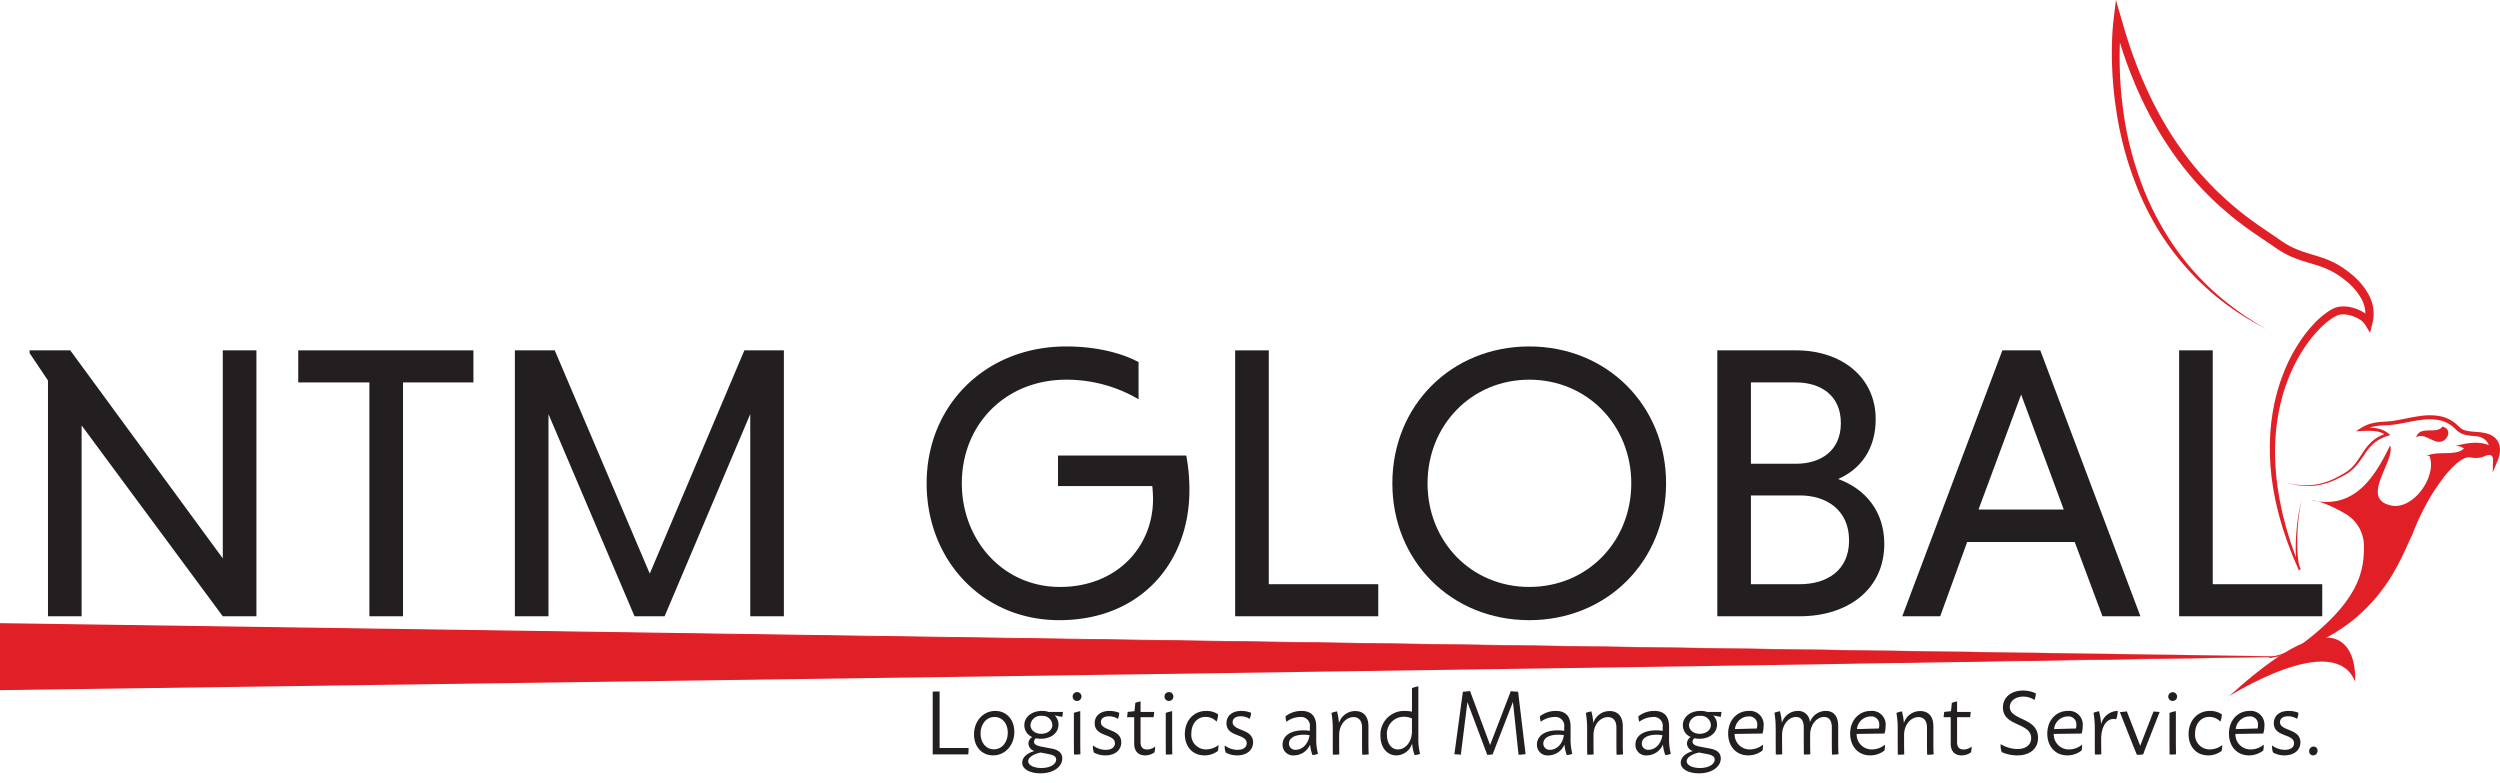
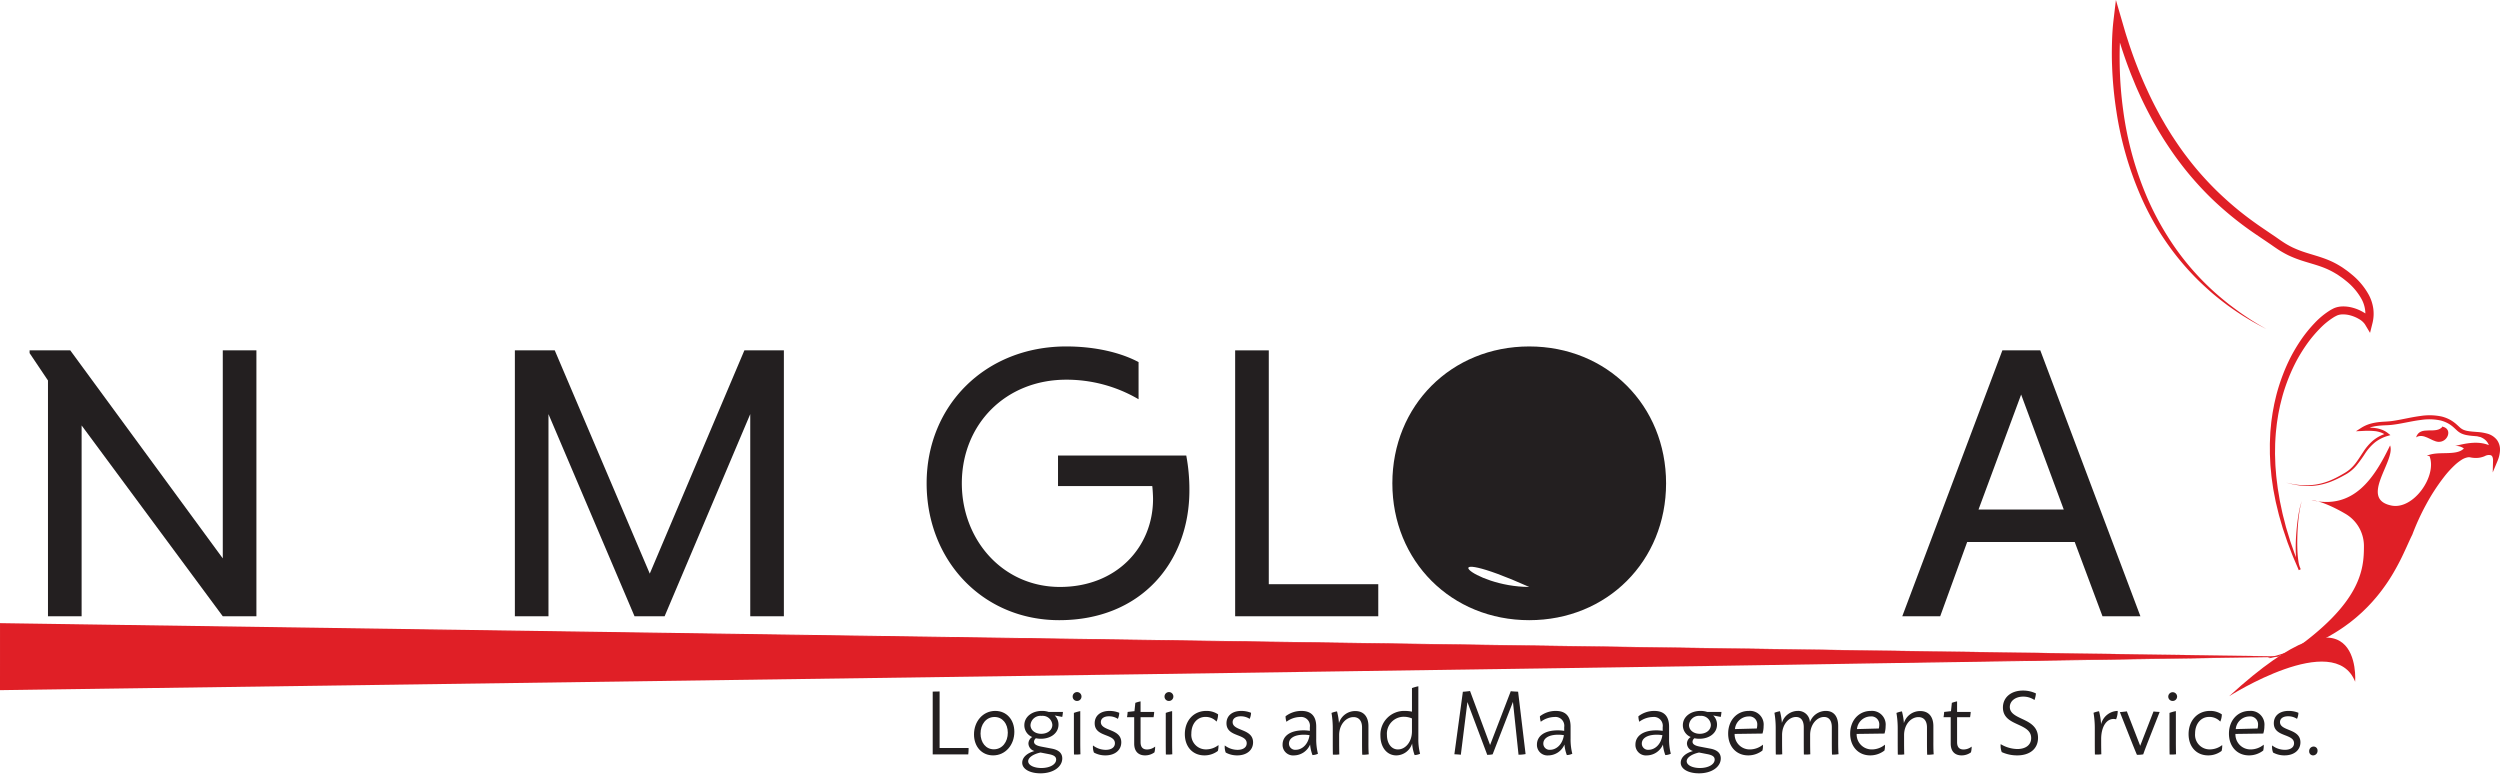
<svg xmlns="http://www.w3.org/2000/svg" id="Layer_1" data-name="Layer 1" viewBox="0 0 613.039 192.003">
  <defs>
    <style>
      .cls-1 {
        fill: #231f20;
      }

      .cls-2 {
        fill: #e01f26;
      }
    </style>
  </defs>
  <title>NTM logo</title>
  <g>
    <path class="cls-1" d="M257.817,191.83H249.1v-15.4c.856,0,1.469-.021,1.692-.035v13.875H257.9A11.782,11.782,0,0,1,257.817,191.83Z" transform="translate(-20.386 -6.845)" />
    <path class="cls-1" d="M259.227,186.939c0-3.194,2.181-5.767,5.217-5.767,2.735,0,4.675,2.106,4.674,5.138,0,3.2-2.18,5.769-5.208,5.769C261.175,192.079,259.227,189.975,259.227,186.939Zm8.288-.432c-.008-2.208-1.307-3.853-3.274-3.845-2.064.007-3.418,1.835-3.41,4.073.008,2.18,1.288,3.859,3.269,3.853C266.161,190.582,267.523,188.765,267.515,186.508Z" transform="translate(-20.386 -6.845)" />
    <path class="cls-1" d="M280.869,192.815c0,2.034-2.144,3.661-5.336,3.661-2.57,0-4.483-1.022-4.483-2.594,0-1.419,1.352-2.42,3.008-2.873a1.985,1.985,0,0,1-1.485-1.843,1.9,1.9,0,0,1,.933-1.59,3.1,3.1,0,0,1-1.937-2.893c0-2.122,1.944-3.512,4.316-3.512a5.293,5.293,0,0,1,1.651.249h3.5a8.742,8.742,0,0,1-.173,1.223l-1.851-.355a3.063,3.063,0,0,1,.935,2.241c0,2.123-1.935,3.473-4.311,3.473a5.685,5.685,0,0,1-1.225-.128,1.116,1.116,0,0,0-.466.851c0,.442.284.914,1.773,1.2l2.625.5C280.084,190.764,280.869,191.594,280.869,192.815Zm-1.5.28c0-.63-.446-1.066-1.762-1.319l-2.065-.4c-1.534.319-3.031,1.121-3.031,2.14,0,.964,1.418,1.656,3.222,1.656C277.855,195.176,279.372,194.281,279.372,193.1Zm-6.292-8.463c0,1.271,1.141,2.151,2.635,2.151,1.549,0,2.725-.893,2.725-2.2a2.381,2.381,0,0,0-2.63-2.193A2.455,2.455,0,0,0,273.079,184.633Z" transform="translate(-20.386 -6.845)" />
    <path class="cls-1" d="M283.419,177.644a1.083,1.083,0,0,1,2.167-.014,1.082,1.082,0,0,1-1.1,1.1A1.058,1.058,0,0,1,283.419,177.644Zm1.908,14.162a7.927,7.927,0,0,1-1.58.049c-.011-.366-.026-1.479-.026-3.172v-7.023a10.781,10.781,0,0,1,1.562-.44v7.464C285.284,190.271,285.309,191.4,285.328,191.806Z" transform="translate(-20.386 -6.845)" />
    <path class="cls-1" d="M288.637,191.383a3.862,3.862,0,0,1-.234-1.741,5.168,5.168,0,0,0,3.129,1.077c1.315,0,2.249-.569,2.249-1.618,0-1.091-1.032-1.5-2.231-1.963-1.256-.491-2.73-1.066-2.73-2.937,0-1.841,1.391-3.027,3.625-3.027a6.4,6.4,0,0,1,2.4.459,3.841,3.841,0,0,1-.342,1.489,3.962,3.962,0,0,0-2.2-.632c-1.133,0-1.971.5-1.971,1.43,0,1.02,1,1.43,2.189,1.914,1.287.525,2.821,1.153,2.821,3.045s-1.538,3.2-3.89,3.2A5.783,5.783,0,0,1,288.637,191.383Z" transform="translate(-20.386 -6.845)" />
    <path class="cls-1" d="M303.475,191.333a3.829,3.829,0,0,1-2.3.746c-1.513,0-2.667-.857-2.667-2.892V182.71h-1.76a10.329,10.329,0,0,0,.152-1.288l1.677-.188.211-2.042a8.786,8.786,0,0,1,1.283-.361v2.592h3.339a10.328,10.328,0,0,1-.151,1.288h-3.188v6.126c0,1.274.6,1.793,1.586,1.793a3.233,3.233,0,0,0,1.986-.713A5.1,5.1,0,0,1,303.475,191.333Z" transform="translate(-20.386 -6.845)" />
    <path class="cls-1" d="M305.947,177.644a1.083,1.083,0,0,1,2.167-.014,1.082,1.082,0,0,1-1.1,1.1A1.058,1.058,0,0,1,305.947,177.644Zm1.908,14.162a7.927,7.927,0,0,1-1.58.049c-.011-.366-.026-1.479-.026-3.172v-7.023a10.781,10.781,0,0,1,1.562-.44v7.464C307.812,190.271,307.837,191.4,307.855,191.806Z" transform="translate(-20.386 -6.845)" />
    <path class="cls-1" d="M310.927,186.854c0-3.3,2.157-5.682,5.245-5.682a5.038,5.038,0,0,1,2.91.843,4.538,4.538,0,0,1-.382,1.777,3.652,3.652,0,0,0-2.706-1.151c-2.095,0-3.468,1.756-3.468,4.068a3.57,3.57,0,0,0,3.61,3.9,4.929,4.929,0,0,0,3.036-1.064,4.616,4.616,0,0,1-.148,1.439,5.393,5.393,0,0,1-3.3,1.094C312.9,192.079,310.927,190.018,310.927,186.854Z" transform="translate(-20.386 -6.845)" />
    <path class="cls-1" d="M320.955,191.383a3.862,3.862,0,0,1-.234-1.741,5.168,5.168,0,0,0,3.129,1.077c1.315,0,2.249-.569,2.249-1.618,0-1.091-1.032-1.5-2.231-1.963-1.256-.491-2.73-1.066-2.73-2.937,0-1.841,1.391-3.027,3.625-3.027a6.4,6.4,0,0,1,2.4.459,3.839,3.839,0,0,1-.342,1.489,3.966,3.966,0,0,0-2.2-.632c-1.133,0-1.971.5-1.971,1.43,0,1.02,1,1.43,2.189,1.914,1.287.525,2.821,1.153,2.821,3.045s-1.537,3.2-3.89,3.2A5.783,5.783,0,0,1,320.955,191.383Z" transform="translate(-20.386 -6.845)" />
    <path class="cls-1" d="M342.228,192a9.328,9.328,0,0,1-.583-2.588,4.348,4.348,0,0,1-3.949,2.671,2.574,2.574,0,0,1-2.8-2.66c0-2.014,1.76-3.488,5.126-3.488a10.166,10.166,0,0,1,1.558.125v-.91a2.164,2.164,0,0,0-2.382-2.486,5.725,5.725,0,0,0-3.357,1.169,4.743,4.743,0,0,1-.22-1.343,6.28,6.28,0,0,1,3.925-1.312c2.3,0,3.6,1.21,3.6,3.85v2.926a14.085,14.085,0,0,0,.424,3.721A3.432,3.432,0,0,1,342.228,192Zm-.721-4.878a8.651,8.651,0,0,0-1.391-.113c-2.477,0-3.655.962-3.655,2.174a1.522,1.522,0,0,0,1.7,1.52C339.581,190.7,341.165,189.479,341.507,187.118Z" transform="translate(-20.386 -6.845)" />
    <path class="cls-1" d="M356.029,191.81a9.014,9.014,0,0,1-1.6.112c-.021-.229-.049-1.254-.049-3.208v-3.5c0-1.62-.787-2.524-2.084-2.524-1.848,0-3.531,1.8-3.531,4.438v1.588c0,1.588.025,2.716.044,3.123a7.922,7.922,0,0,1-1.579.049c-.012-.366-.027-1.479-.027-3.172v-3.278a22.527,22.527,0,0,0-.312-3.771,6.166,6.166,0,0,1,1.351-.378,15.553,15.553,0,0,1,.478,2.873,4.15,4.15,0,0,1,4-2.955c2.046,0,3.229,1.346,3.229,3.719v3.791C355.938,190.47,355.99,191.513,356.029,191.81Z" transform="translate(-20.386 -6.845)" />
    <path class="cls-1" d="M367.274,192a9.719,9.719,0,0,1-.606-2.852,4.128,4.128,0,0,1-3.866,2.934c-2.358,0-3.914-2.026-3.914-4.833a5.811,5.811,0,0,1,6.036-6.073,8.315,8.315,0,0,1,1.7.181v-5.787a10.647,10.647,0,0,1,1.563-.441v12.823a14.126,14.126,0,0,0,.424,3.721A3.415,3.415,0,0,1,367.274,192Zm-.653-5.841v-3.142a5.121,5.121,0,0,0-1.972-.41,4.135,4.135,0,0,0-4.163,4.451c0,2.057,1.06,3.56,2.7,3.56C364.988,190.615,366.621,188.82,366.621,186.156Z" transform="translate(-20.386 -6.845)" />
    <path class="cls-1" d="M392.754,191.911l-1.37-12.951-4.978,12.855a6.357,6.357,0,0,1-1.324.13L380.217,179l-1.613,12.92c-.527-.061-1.055-.1-1.582-.114l2.081-15.328c.589-.039,1.176-.1,1.762-.183l4.914,13.244,5.071-13.2c.6.064,1.2.1,1.8.118l1.834,15.3A9.128,9.128,0,0,1,392.754,191.911Z" transform="translate(-20.386 -6.845)" />
    <path class="cls-1" d="M404.6,192a9.328,9.328,0,0,1-.583-2.588,4.348,4.348,0,0,1-3.949,2.671,2.574,2.574,0,0,1-2.8-2.66c0-2.014,1.76-3.488,5.126-3.488a10.166,10.166,0,0,1,1.558.125v-.91a2.164,2.164,0,0,0-2.382-2.486,5.725,5.725,0,0,0-3.357,1.169,4.743,4.743,0,0,1-.22-1.343,6.28,6.28,0,0,1,3.925-1.312c2.3,0,3.6,1.21,3.6,3.85v2.926a14.085,14.085,0,0,0,.424,3.721A3.432,3.432,0,0,1,404.6,192Zm-.721-4.878a8.651,8.651,0,0,0-1.391-.113c-2.477,0-3.655.962-3.655,2.174a1.522,1.522,0,0,0,1.7,1.52C401.95,190.7,403.534,189.479,403.876,187.118Z" transform="translate(-20.386 -6.845)" />
-     <path class="cls-1" d="M418.4,191.81a9.014,9.014,0,0,1-1.6.112c-.021-.229-.049-1.254-.049-3.208v-3.5c0-1.62-.787-2.524-2.084-2.524-1.848,0-3.531,1.8-3.531,4.438v1.588c0,1.588.025,2.716.044,3.123a7.922,7.922,0,0,1-1.579.049c-.012-.366-.027-1.479-.027-3.172v-3.278a22.527,22.527,0,0,0-.312-3.771,6.166,6.166,0,0,1,1.351-.378,15.553,15.553,0,0,1,.478,2.873,4.15,4.15,0,0,1,4-2.955c2.046,0,3.229,1.346,3.229,3.719v3.791C418.308,190.47,418.359,191.513,418.4,191.81Z" transform="translate(-20.386 -6.845)" />
    <path class="cls-1" d="M428.752,192a9.328,9.328,0,0,1-.583-2.588,4.348,4.348,0,0,1-3.949,2.671,2.574,2.574,0,0,1-2.8-2.66c0-2.014,1.76-3.488,5.126-3.488a10.166,10.166,0,0,1,1.558.125v-.91a2.164,2.164,0,0,0-2.382-2.486,5.725,5.725,0,0,0-3.357,1.169,4.743,4.743,0,0,1-.22-1.343,6.28,6.28,0,0,1,3.925-1.312c2.3,0,3.6,1.21,3.6,3.85v2.926a14.085,14.085,0,0,0,.424,3.721A3.432,3.432,0,0,1,428.752,192Zm-.721-4.878a8.651,8.651,0,0,0-1.391-.113c-2.477,0-3.655.962-3.655,2.174a1.522,1.522,0,0,0,1.7,1.52C426.105,190.7,427.689,189.479,428.031,187.118Z" transform="translate(-20.386 -6.845)" />
    <path class="cls-1" d="M442.348,192.815c0,2.034-2.144,3.661-5.336,3.661-2.57,0-4.483-1.022-4.483-2.594,0-1.419,1.352-2.42,3.009-2.873a1.985,1.985,0,0,1-1.485-1.843,1.9,1.9,0,0,1,.933-1.59,3.1,3.1,0,0,1-1.937-2.893c0-2.122,1.943-3.512,4.316-3.512a5.292,5.292,0,0,1,1.65.249h3.5a8.814,8.814,0,0,1-.173,1.223l-1.852-.355a3.062,3.062,0,0,1,.936,2.241c0,2.123-1.935,3.473-4.312,3.473a5.677,5.677,0,0,1-1.225-.128,1.116,1.116,0,0,0-.467.851c0,.442.284.914,1.773,1.2l2.625.5C441.563,190.764,442.348,191.594,442.348,192.815Zm-1.5.28c0-.63-.446-1.066-1.762-1.319l-2.065-.4c-1.534.319-3.031,1.121-3.031,2.14,0,.964,1.418,1.656,3.222,1.656C439.333,195.176,440.85,194.281,440.85,193.1Zm-6.292-8.463c0,1.271,1.141,2.151,2.635,2.151,1.549,0,2.725-.893,2.725-2.2a2.38,2.38,0,0,0-2.63-2.193A2.455,2.455,0,0,0,434.558,184.633Z" transform="translate(-20.386 -6.845)" />
    <path class="cls-1" d="M452.681,189.448a4.555,4.555,0,0,1-.119,1.439,5.662,5.662,0,0,1-3.494,1.191c-2.9,0-4.91-2.168-4.91-5.341,0-3.188,2.087-5.565,5.067-5.565a3.356,3.356,0,0,1,3.625,3.708,6.225,6.225,0,0,1-.273,1.843l-6.831.094a3.685,3.685,0,0,0,3.752,3.8A5.033,5.033,0,0,0,452.681,189.448Zm-6.855-3.822,5.354-.143a3.882,3.882,0,0,0,.113-.89,1.939,1.939,0,0,0-2.17-2.066A3.41,3.41,0,0,0,445.825,185.626Z" transform="translate(-20.386 -6.845)" />
    <path class="cls-1" d="M471.227,191.778a9.106,9.106,0,0,1-1.6.112c-.021-.229-.049-1.254-.049-3.208v-3.5c0-1.62-.676-2.524-1.909-2.524-1.726,0-3.41,1.8-3.41,4.438v1.588c0,1.588.025,2.715.044,3.123a7.92,7.92,0,0,1-1.579.049c-.012-.366-.026-1.479-.026-3.172v-3.5c0-1.62-.677-2.524-1.909-2.524-1.726,0-3.41,1.8-3.41,4.438v1.588c0,1.588.025,2.715.044,3.123a7.922,7.922,0,0,1-1.579.049c-.012-.366-.026-1.479-.026-3.172V185.4a22.632,22.632,0,0,0-.312-3.771,6.157,6.157,0,0,1,1.35-.378,15.555,15.555,0,0,1,.478,2.872,4.1,4.1,0,0,1,3.9-2.954,2.846,2.846,0,0,1,2.965,2.794,4.157,4.157,0,0,1,3.9-2.794c1.965,0,3.04,1.345,3.04,3.719v3.791C471.135,190.438,471.188,191.48,471.227,191.778Z" transform="translate(-20.386 -6.845)" />
    <path class="cls-1" d="M482.6,189.448a4.555,4.555,0,0,1-.119,1.439,5.662,5.662,0,0,1-3.494,1.191c-2.9,0-4.91-2.168-4.91-5.341,0-3.188,2.087-5.565,5.067-5.565a3.356,3.356,0,0,1,3.625,3.708,6.225,6.225,0,0,1-.273,1.843l-6.831.094a3.685,3.685,0,0,0,3.752,3.8A5.033,5.033,0,0,0,482.6,189.448Zm-6.855-3.822,5.354-.143a3.882,3.882,0,0,0,.113-.89,1.939,1.939,0,0,0-2.17-2.066A3.41,3.41,0,0,0,475.745,185.626Z" transform="translate(-20.386 -6.845)" />
    <path class="cls-1" d="M494.561,191.81a9,9,0,0,1-1.6.112c-.021-.229-.05-1.254-.05-3.208v-3.5c0-1.62-.787-2.524-2.084-2.524-1.847,0-3.531,1.8-3.531,4.438v1.588c0,1.588.025,2.716.044,3.123a7.922,7.922,0,0,1-1.579.049c-.012-.366-.026-1.479-.026-3.172v-3.278a22.632,22.632,0,0,0-.312-3.771,6.157,6.157,0,0,1,1.35-.378,15.553,15.553,0,0,1,.478,2.873,4.15,4.15,0,0,1,4-2.955c2.046,0,3.229,1.346,3.229,3.719v3.791C494.47,190.47,494.521,191.513,494.561,191.81Z" transform="translate(-20.386 -6.845)" />
    <path class="cls-1" d="M503.693,191.333a3.826,3.826,0,0,1-2.295.746c-1.514,0-2.667-.857-2.667-2.892V182.71h-1.76a10.42,10.42,0,0,0,.151-1.288l1.677-.188.211-2.042a8.775,8.775,0,0,1,1.283-.361v2.592h3.339a10.236,10.236,0,0,1-.151,1.288h-3.187v6.126c0,1.274.6,1.793,1.586,1.793a3.231,3.231,0,0,0,1.986-.713A5.1,5.1,0,0,1,503.693,191.333Z" transform="translate(-20.386 -6.845)" />
    <path class="cls-1" d="M511.247,191.27a4.323,4.323,0,0,1-.263-1.952,8.159,8.159,0,0,0,4.075,1.2c2.024,0,3.4-.969,3.4-2.688,0-1.828-1.553-2.551-3.282-3.345s-3.643-1.665-3.643-4.15c0-2.433,1.945-4.153,4.9-4.153a7.34,7.34,0,0,1,3.19.7,6.035,6.035,0,0,1-.352,1.619,4.879,4.879,0,0,0-2.771-.836c-1.885,0-3.277,1.063-3.277,2.546s1.379,2.155,3.009,2.921c1.775.832,3.908,1.836,3.908,4.637,0,2.728-2.048,4.309-5.1,4.309A8.991,8.991,0,0,1,511.247,191.27Z" transform="translate(-20.386 -6.845)" />
-     <path class="cls-1" d="M530.934,189.448a4.555,4.555,0,0,1-.119,1.439,5.662,5.662,0,0,1-3.494,1.191c-2.9,0-4.91-2.168-4.91-5.341,0-3.188,2.087-5.565,5.067-5.565a3.356,3.356,0,0,1,3.625,3.708,6.225,6.225,0,0,1-.273,1.843l-6.831.094a3.685,3.685,0,0,0,3.752,3.8A5.033,5.033,0,0,0,530.934,189.448Zm-6.855-3.822,5.354-.143a3.882,3.882,0,0,0,.113-.89,1.939,1.939,0,0,0-2.17-2.066A3.41,3.41,0,0,0,524.078,185.626Z" transform="translate(-20.386 -6.845)" />
    <path class="cls-1" d="M539.282,183.227c-2.091-.518-3.654,1.539-3.657,4.845v.611c0,1.588.025,2.715.044,3.123a7.922,7.922,0,0,1-1.579.049c-.012-.366-.026-1.479-.026-3.172V185.4a22.632,22.632,0,0,0-.312-3.771,6.157,6.157,0,0,1,1.35-.378,15.815,15.815,0,0,1,.5,3.189,4.314,4.314,0,0,1,4.08-3.269A5.252,5.252,0,0,1,539.282,183.227Z" transform="translate(-20.386 -6.845)" />
    <path class="cls-1" d="M549.973,181.422l-2.517,6.4c-1.289,3.273-1.514,4-1.514,4a8.246,8.246,0,0,1-1.543.12s-.335-.728-1.662-4.088l-2.523-6.388c.577-.044,1.144-.1,1.708-.183l3.273,8.445,3.263-8.414C548.963,181.37,549.469,181.405,549.973,181.422Z" transform="translate(-20.386 -6.845)" />
    <path class="cls-1" d="M552.079,177.644a1.084,1.084,0,0,1,2.167-.014,1.082,1.082,0,0,1-1.1,1.1A1.058,1.058,0,0,1,552.079,177.644Zm1.908,14.162a7.922,7.922,0,0,1-1.579.049c-.012-.366-.027-1.479-.027-3.172v-7.023a10.806,10.806,0,0,1,1.563-.44v7.464C553.943,190.271,553.969,191.4,553.987,191.806Z" transform="translate(-20.386 -6.845)" />
    <path class="cls-1" d="M557.06,186.854c0-3.3,2.157-5.682,5.245-5.682a5.039,5.039,0,0,1,2.909.843,4.529,4.529,0,0,1-.382,1.777,3.653,3.653,0,0,0-2.706-1.151c-2.095,0-3.468,1.756-3.468,4.068a3.57,3.57,0,0,0,3.609,3.9,4.926,4.926,0,0,0,3.035-1.064,4.6,4.6,0,0,1-.147,1.439,5.393,5.393,0,0,1-3.3,1.094C559.036,192.079,557.06,190.018,557.06,186.854Z" transform="translate(-20.386 -6.845)" />
    <path class="cls-1" d="M575.482,189.448a4.555,4.555,0,0,1-.119,1.439,5.662,5.662,0,0,1-3.494,1.191c-2.9,0-4.91-2.168-4.91-5.341,0-3.188,2.087-5.565,5.067-5.565a3.356,3.356,0,0,1,3.625,3.708,6.225,6.225,0,0,1-.273,1.843l-6.831.094a3.685,3.685,0,0,0,3.752,3.8A5.033,5.033,0,0,0,575.482,189.448Zm-6.855-3.822,5.354-.143a3.882,3.882,0,0,0,.113-.89,1.939,1.939,0,0,0-2.17-2.066A3.41,3.41,0,0,0,568.627,185.626Z" transform="translate(-20.386 -6.845)" />
    <path class="cls-1" d="M580.6,192.079a5.789,5.789,0,0,1-2.822-.7,3.861,3.861,0,0,1-.233-1.741,5.168,5.168,0,0,0,3.129,1.077c1.315,0,2.249-.569,2.249-1.618,0-1.091-1.032-1.5-2.23-1.963-1.257-.491-2.731-1.066-2.731-2.937,0-1.841,1.392-3.027,3.625-3.027a6.4,6.4,0,0,1,2.405.459,3.857,3.857,0,0,1-.342,1.489,3.966,3.966,0,0,0-2.2-.632c-1.134,0-1.971.5-1.971,1.43,0,1.02,1,1.43,2.188,1.914,1.287.525,2.821,1.153,2.821,3.045s-1.538,3.2-3.891,3.2Z" transform="translate(-20.386 -6.845)" />
    <path class="cls-1" d="M586.631,191.056a1.1,1.1,0,0,1,1.081-1.144.959.959,0,0,1,.972,1.02,1.1,1.1,0,0,1-1.083,1.147A.96.96,0,0,1,586.631,191.056Z" transform="translate(-20.386 -6.845)" />
  </g>
  <g>
    <path class="cls-1" d="M40.4,111.17v46.793H32.15V100.144l-4.507-6.712V92.76h9.972l37.4,51.012V92.76h8.246v65.2H75.011Z" transform="translate(-20.386 -6.845)" />
-     <path class="cls-1" d="M110.97,100.623H93.519V92.76h42.957v7.863h-17.26v57.34H110.97Z" transform="translate(-20.386 -6.845)" />
    <path class="cls-1" d="M175.981,157.963l-21.1-49.573v49.573H146.64V92.76h9.78l23.3,54.751,23.2-54.751h9.685v65.2h-8.246V108.39l-21,49.573Z" transform="translate(-20.386 -6.845)" />
    <path class="cls-1" d="M299.58,104.746a34.875,34.875,0,0,0-17.739-4.795c-14.863,0-25.6,10.932-25.6,25.41,0,13.808,9.973,25.41,24.068,25.41,13.9,0,22.821-9.78,22.821-21.574,0-.768-.1-2.493-.191-3.165H279.828v-7.479h31.451a45.478,45.478,0,0,1,.767,8.533c0,17.548-11.794,31.835-31.93,31.835-18.794,0-32.505-14.671-32.505-33.561,0-19.081,14.383-33.561,34.231-33.561,7.191,0,13.424,1.534,17.739,3.836Z" transform="translate(-20.386 -6.845)" />
    <path class="cls-1" d="M323.265,157.963V92.76h8.247V150.1h26.848v7.863Z" transform="translate(-20.386 -6.845)" />
-     <path class="cls-1" d="M395.374,91.8c19.081,0,33.56,14.479,33.56,33.561s-14.479,33.561-33.56,33.561-33.561-14.479-33.561-33.561S376.292,91.8,395.374,91.8Zm0,58.971c14.286,0,25.025-11.123,25.025-25.41,0-14.191-10.739-25.41-25.025-25.41-14.191,0-24.931,11.219-24.931,25.41C370.443,139.648,381.183,150.771,395.374,150.771Z" transform="translate(-20.386 -6.845)" />
-     <path class="cls-1" d="M441.5,92.76h19.369c11.027,0,19.465,6.521,19.465,16.876,0,7.384-3.739,12.273-9.205,14.671,6.616,2.4,11.315,7.862,11.315,15.917,0,11.219-9.014,17.739-20.712,17.739H441.5Zm19.273,7.863H449.742v19.944h11.026c5.945,0,11.027-3.068,11.027-9.973S466.714,100.623,460.769,100.623Zm.959,27.711H449.742V150.1h11.985c6.521,0,12.082-3.26,12.082-10.739S468.248,128.334,461.728,128.334Z" transform="translate(-20.386 -6.845)" />
+     <path class="cls-1" d="M395.374,91.8c19.081,0,33.56,14.479,33.56,33.561s-14.479,33.561-33.56,33.561-33.561-14.479-33.561-33.561S376.292,91.8,395.374,91.8Zm0,58.971C370.443,139.648,381.183,150.771,395.374,150.771Z" transform="translate(-20.386 -6.845)" />
    <path class="cls-1" d="M529.138,139.744H502.769l-6.616,18.219h-9.3L511.4,92.76h9.3l24.547,65.2h-9.3Zm-23.588-7.958h20.9L516,103.595Z" transform="translate(-20.386 -6.845)" />
-     <path class="cls-1" d="M554.741,157.963V92.76h8.246V150.1h26.848v7.863Z" transform="translate(-20.386 -6.845)" />
  </g>
  <g>
    <path class="cls-2" d="M583.41,167.866l-281.417,4.011L20.576,175.889q0-4.011,0-8.023t0-8.022l281.417,4.011,281.417,4.011Z" transform="translate(-20.386 -6.845)" />
    <path class="cls-2" d="M583.785,167.866,442.936,170.1,302,172.16,20.579,176.079l-.193,0v-.193l.005-16.045v-.188l.188,0,562.832,8.207Zm-.375,0L20.573,160.029l.187-.185.005,16.045-.193-.19,281.416-4.1,140.479-1.954,140.568-1.775Z" transform="translate(-20.386 -6.845)" />
  </g>
  <path class="cls-2" d="M632.672,114.722a4.488,4.488,0,0,0-2.305-1.524,11.8,11.8,0,0,0-2.545-.424l-1.224-.1-.581-.064-.593-.095a4.6,4.6,0,0,1-1.056-.324,3.551,3.551,0,0,1-.884-.624c-.287-.261-.612-.572-.925-.836a9.092,9.092,0,0,0-1.07-.773,8.6,8.6,0,0,0-2.424-.988,14.346,14.346,0,0,0-5.094-.126c-1.666.213-3.287.573-4.9.881-.8.152-1.605.3-2.4.394-.778.1-1.618.107-2.452.187a13.584,13.584,0,0,0-2.513.427,8.681,8.681,0,0,0-2.358,1.058l-1.256.806,1.485-.062a19.329,19.329,0,0,1,3.2.029,6.507,6.507,0,0,1,1.5.358,5.818,5.818,0,0,1,.689.321c.029.017.054.039.083.056a9.553,9.553,0,0,0-2.7,1.529,12.612,12.612,0,0,0-2.468,2.854c-.693,1.031-1.319,2.083-2.085,3.017a9.526,9.526,0,0,1-1.26,1.285,9.634,9.634,0,0,1-1.5,1.015q-.792.471-1.606.894c-.542.283-1.1.538-1.659.776a17.358,17.358,0,0,1-1.729.6,15.256,15.256,0,0,1-1.789.394,16.065,16.065,0,0,1-1.826.171l-.919.009-.92-.046c-.61-.058-1.224-.115-1.828-.23-.609-.087-1.206-.245-1.808-.375.6.15,1.188.329,1.8.437.6.137,1.216.215,1.829.3l.925.077.928.021a16.766,16.766,0,0,0,1.855-.126,15.868,15.868,0,0,0,1.829-.353,18.442,18.442,0,0,0,1.776-.566c.578-.228,1.15-.473,1.707-.746s1.107-.561,1.647-.863a9.592,9.592,0,0,0,2.94-2.336,33.49,33.49,0,0,0,2.177-3.019,12.081,12.081,0,0,1,2.386-2.684,9.279,9.279,0,0,1,3.163-1.6l.644-.191-.525-.416a6.139,6.139,0,0,0-.715-.5,6.228,6.228,0,0,0-.782-.38,7.212,7.212,0,0,0-1.662-.428,12.189,12.189,0,0,0-1.42-.105c.16-.053.313-.121.477-.164a12.9,12.9,0,0,1,2.361-.359c.808-.066,1.62-.061,2.481-.151.839-.089,1.664-.224,2.479-.377,1.63-.3,3.233-.651,4.839-.847a13.356,13.356,0,0,1,4.738.13,7.579,7.579,0,0,1,2.131.88,7.909,7.909,0,0,1,.93.677c.316.27.584.532.905.827a4.6,4.6,0,0,0,1.128.795,5.55,5.55,0,0,0,1.3.411l.626.105.647.076,1.24.105a10.84,10.84,0,0,1,2.32.393,3.44,3.44,0,0,1,1.756,1.152,2.963,2.963,0,0,1,.518,1.985,5.269,5.269,0,0,1-.074.586,1.714,1.714,0,0,0-.53-.431,2.186,2.186,0,0,0-1.329-.183,4.618,4.618,0,0,0-1.114.326,4.391,4.391,0,0,1-1.771.372,5.076,5.076,0,0,1-.911-.072l-.252-.047c-.084-.014-.157-.029-.289-.04a2.869,2.869,0,0,0-.639.017,5.322,5.322,0,0,0-2.1.849,12.448,12.448,0,0,0-1.677,1.319,25.651,25.651,0,0,0-2.791,3.091,50.178,50.178,0,0,0-4.451,6.935,58.825,58.825,0,0,0-3.382,7.478c-.508,1.035-.959,2.076-1.425,3.106s-.948,2.072-1.448,3.092-1.026,2.026-1.591,3.009-1.152,1.952-1.78,2.9-1.291,1.863-2,2.746q-.52.673-1.082,1.31c-.363.435-.747.852-1.137,1.263s-.784.818-1.19,1.215-.819.783-1.242,1.161-.85.752-1.29,1.109l-.657.542-.68.511c-.9.695-1.842,1.327-2.8,1.943l-1.453.891-1.49.831c-.5.278-1.013.517-1.519.779s-1.023.5-1.544.728c-1.031.485-2.1.891-3.157,1.31-.532.2-1.076.378-1.614.568s-1.077.376-1.627.53l-1.64.491-1.659.428c-.193.052-.388.094-.582.138.047.008.072.041.112.058a.494.494,0,0,1,.173-.035.474.474,0,0,1,.244.068c.034-.008.069-.013.1-.022l1.675-.389,1.659-.452c.556-.142,1.1-.316,1.649-.493s1.1-.34,1.637-.532c1.078-.4,2.162-.779,3.214-1.242.532-.218,1.061-.442,1.577-.7s1.046-.481,1.555-.749l1.523-.814,1.486-.881c.977-.609,1.945-1.238,2.867-1.929l.7-.511.675-.54c.454-.357.9-.721,1.33-1.108s.871-.758,1.281-1.164.837-.8,1.231-1.219.8-.831,1.178-1.27.763-.867,1.124-1.318c.738-.89,1.421-1.822,2.083-2.769s1.277-1.926,1.858-2.924,1.132-2.013,1.653-3.04,1-2.073,1.479-3.117.938-2.09,1.439-3.095l.012-.024.009-.026a57.8,57.8,0,0,1,3.366-7.349A49.082,49.082,0,0,1,619.7,123.8a24.556,24.556,0,0,1,2.684-2.948,11.423,11.423,0,0,1,1.532-1.194,4.256,4.256,0,0,1,1.651-.678,1.94,1.94,0,0,1,.38-.01,1.777,1.777,0,0,1,.215.031l.25.048a6.128,6.128,0,0,0,1.119.093,5.332,5.332,0,0,0,2.192-.461,1.986,1.986,0,0,1,1.5-.189.819.819,0,0,1,.376.468,2.142,2.142,0,0,1,.122.772l-.081,2.964,1.135-2.716a7.9,7.9,0,0,0,.645-2.568A4.041,4.041,0,0,0,632.672,114.722Z" transform="translate(-20.386 -6.845)" />
  <path class="cls-2" d="M627.021,113.585c1.4.281,3,.7,3.679,2.415-2.7-1.074-5.577-.47-8.3.21a3.267,3.267,0,0,1,2.167.6c-1.809,1.972-6.639.478-9.086,1.841a6.354,6.354,0,0,1,.65.023c1.941,4.812-3.878,13.243-9.33,12.138-8.021-1.626,1.085-10.959-.329-14.736-3.919,8.1-8.939,15.8-19.277,13.422,2.327.162,6.054,2.005,8.14,3.234a9.148,9.148,0,0,1,4.724,8.193c-.014,5.644-.75,13.857-17.977,25.841a44.342,44.342,0,0,0,23.22-17.227s6.179-9.924,6.741-13.483c0,0,4.866-12.077,9.362-15.073,0,0,3-2.715,4.871-2.529a8.988,8.988,0,0,0,2.994-.188s3.745-1.872,2.715,2.809c0,0,2.247-4.868.093-6.272C632.077,114.8,628.425,112.461,627.021,113.585Z" transform="translate(-20.386 -6.845)" />
  <path class="cls-2" d="M619.4,111.483c2.457.578,1.234,3.84-1.082,3.71-1.713-.1-3.646-2.278-5.477-1.092.99-3.122,5.018-.517,6.56-2.737" transform="translate(-20.386 -6.845)" />
  <path class="cls-2" d="M584.889,129.688a5.708,5.708,0,0,0-.329,1.012c-.087.345-.153.695-.217,1.044-.124.7-.217,1.4-.3,2.111-.157,1.412-.253,2.831-.3,4.25s-.047,2.84.034,4.251c.043.7.108,1.409.218,2.1a6.59,6.59,0,0,0,.561,1.959l-.478.232-.964-2.253c-.326-.749-.645-1.5-.924-2.27l-.873-2.291-.786-2.325-.39-1.165-.341-1.179c-.221-.789-.466-1.57-.668-2.364l-.579-2.391c-.2-.8-.327-1.607-.494-2.41l-.232-1.21-.176-1.219c-.111-.813-.252-1.624-.315-2.444s-.176-1.635-.222-2.456L577,118.205l-.009-2.471c.019-.823.066-1.646.1-2.47s.141-1.644.21-2.467.218-1.636.325-2.455c.129-.815.3-1.625.444-2.439.184-.806.371-1.611.572-2.414a47.36,47.36,0,0,1,1.53-4.727A44.046,44.046,0,0,1,582.2,94.22a42.7,42.7,0,0,1,2.589-4.271,33.348,33.348,0,0,1,3.181-3.888,18.952,18.952,0,0,1,3.985-3.243l.6-.316.038-.02.019-.009.051-.024.07-.03.14-.059c.1-.041.256-.091.382-.133a5.927,5.927,0,0,1,1.44-.236,8.738,8.738,0,0,1,2.722.344,10.4,10.4,0,0,1,2.478,1.057,6.2,6.2,0,0,1,2.141,1.964l-1.831.274a7.649,7.649,0,0,0-.72-5.435,15.006,15.006,0,0,0-3.815-4.469c-.38-.314-.807-.649-1.182-.91-.43-.29-.877-.63-1.286-.853a19.037,19.037,0,0,0-2.648-1.346c-1.853-.767-3.878-1.254-5.948-1.939a27.684,27.684,0,0,1-3.066-1.223,22.94,22.94,0,0,1-2.876-1.665c-.469-.313-.886-.605-1.32-.911L576.056,66l-2.634-1.782a81.583,81.583,0,0,1-10.009-8.014Q561.077,54,558.941,51.6c-1.432-1.593-2.786-3.254-4.073-4.964-1.3-1.7-2.5-3.475-3.665-5.267-.573-.9-1.127-1.817-1.679-2.732-.522-.932-1.076-1.847-1.573-2.792-1.013-1.88-1.977-3.787-2.858-5.73-.44-.972-.884-1.942-1.28-2.932s-.824-1.967-1.19-2.968c-.772-1.987-1.467-4-2.122-6.026-.312-1.017-.65-2.028-.941-3.051l-.865-3.071,1.94-.123c-.227,1.77-.349,3.634-.421,5.464s-.075,3.682-.042,5.525a93.519,93.519,0,0,0,.862,11.025,81.448,81.448,0,0,0,5.841,21.284,70.454,70.454,0,0,0,5.18,9.776,63.628,63.628,0,0,0,6.7,8.82c1.236,1.378,2.547,2.689,3.9,3.951s2.782,2.451,4.232,3.61c1.477,1.122,2.964,2.238,4.524,3.251,1.542,1.041,3.146,1.985,4.762,2.909-1.65-.861-3.293-1.744-4.878-2.726-1.6-.956-3.142-2.013-4.656-3.106-1.491-1.122-2.969-2.269-4.367-3.512s-2.768-2.519-4.058-3.875a64.625,64.625,0,0,1-7.052-8.743c-1.059-1.549-2.027-3.161-2.936-4.8s-1.756-3.32-2.529-5.031a82.9,82.9,0,0,1-6.327-21.56A95.246,95.246,0,0,1,538.3,22.982c-.075-1.879-.071-3.76-.02-5.643s.159-3.747.388-5.672l.573-4.822,1.368,4.7.878,3.016c.295,1,.636,1.994.951,2.992.662,1.985,1.362,3.958,2.136,5.9.368.979.783,1.938,1.192,2.9s.841,1.912,1.279,2.86c.868,1.9,1.816,3.76,2.81,5.593.488.922,1.031,1.813,1.543,2.721.541.89,1.083,1.781,1.645,2.658,1.142,1.742,2.31,3.469,3.583,5.117,1.256,1.659,2.578,3.269,3.972,4.813s2.838,3.042,4.355,4.464,3.08,2.8,4.7,4.1,3.3,2.536,5.023,3.728l2.606,1.774,1.329.9c.428.3.875.618,1.284.891a20.845,20.845,0,0,0,2.594,1.515,25.49,25.49,0,0,0,2.809,1.129c1.933.652,4.028,1.158,6.081,2.011a19.842,19.842,0,0,1,2.98,1.542c.511.3.9.606,1.342.91.487.348.886.67,1.318,1.031a17.013,17.013,0,0,1,4.294,5.151,10.258,10.258,0,0,1,1.05,3.336,9.5,9.5,0,0,1-.216,3.516l-.589,2.355-1.242-2.082a4.34,4.34,0,0,0-1.442-1.291,8.442,8.442,0,0,0-2-.868,6.8,6.8,0,0,0-2.1-.289,4,4,0,0,0-.966.146c-.066.024-.109.032-.2.065l-.141.058-.07.029c.059-.025.008,0,.017-.006l-.015.008-.03.015-.48.246a17.971,17.971,0,0,0-3.594,2.873,31.648,31.648,0,0,0-3.061,3.615,40.849,40.849,0,0,0-2.544,4.036,42.177,42.177,0,0,0-2.032,4.334,45.8,45.8,0,0,0-1.557,4.537c-.207.774-.4,1.551-.594,2.329-.156.787-.333,1.57-.473,2.359-.117.794-.262,1.584-.358,2.381-.08.8-.187,1.6-.246,2.4s-.106,1.6-.139,2.408l-.033,2.414.079,2.416c.032.806.119,1.608.176,2.413s.173,1.6.268,2.4l.151,1.2.2,1.195c.142.795.245,1.6.419,2.387l.5,2.374c.176.79.4,1.569.594,2.355l.3,1.177.353,1.162.712,2.325.8,2.3c.256.77.551,1.526.854,2.279l.893,2.267-.478.232a7.017,7.017,0,0,1-.564-2.141c-.1-.717-.142-1.434-.168-2.15-.044-1.433-.007-2.862.091-4.285s.242-2.844.449-4.255c.1-.706.221-1.408.371-2.106.076-.348.154-.7.253-1.038A5.668,5.668,0,0,1,584.889,129.688Z" transform="translate(-20.386 -6.845)" />
  <path class="cls-2" d="M567.008,177.569s25.835-16.464,30.9-3.547C597.908,174.022,599.934,147.427,567.008,177.569Z" transform="translate(-20.386 -6.845)" />
</svg>